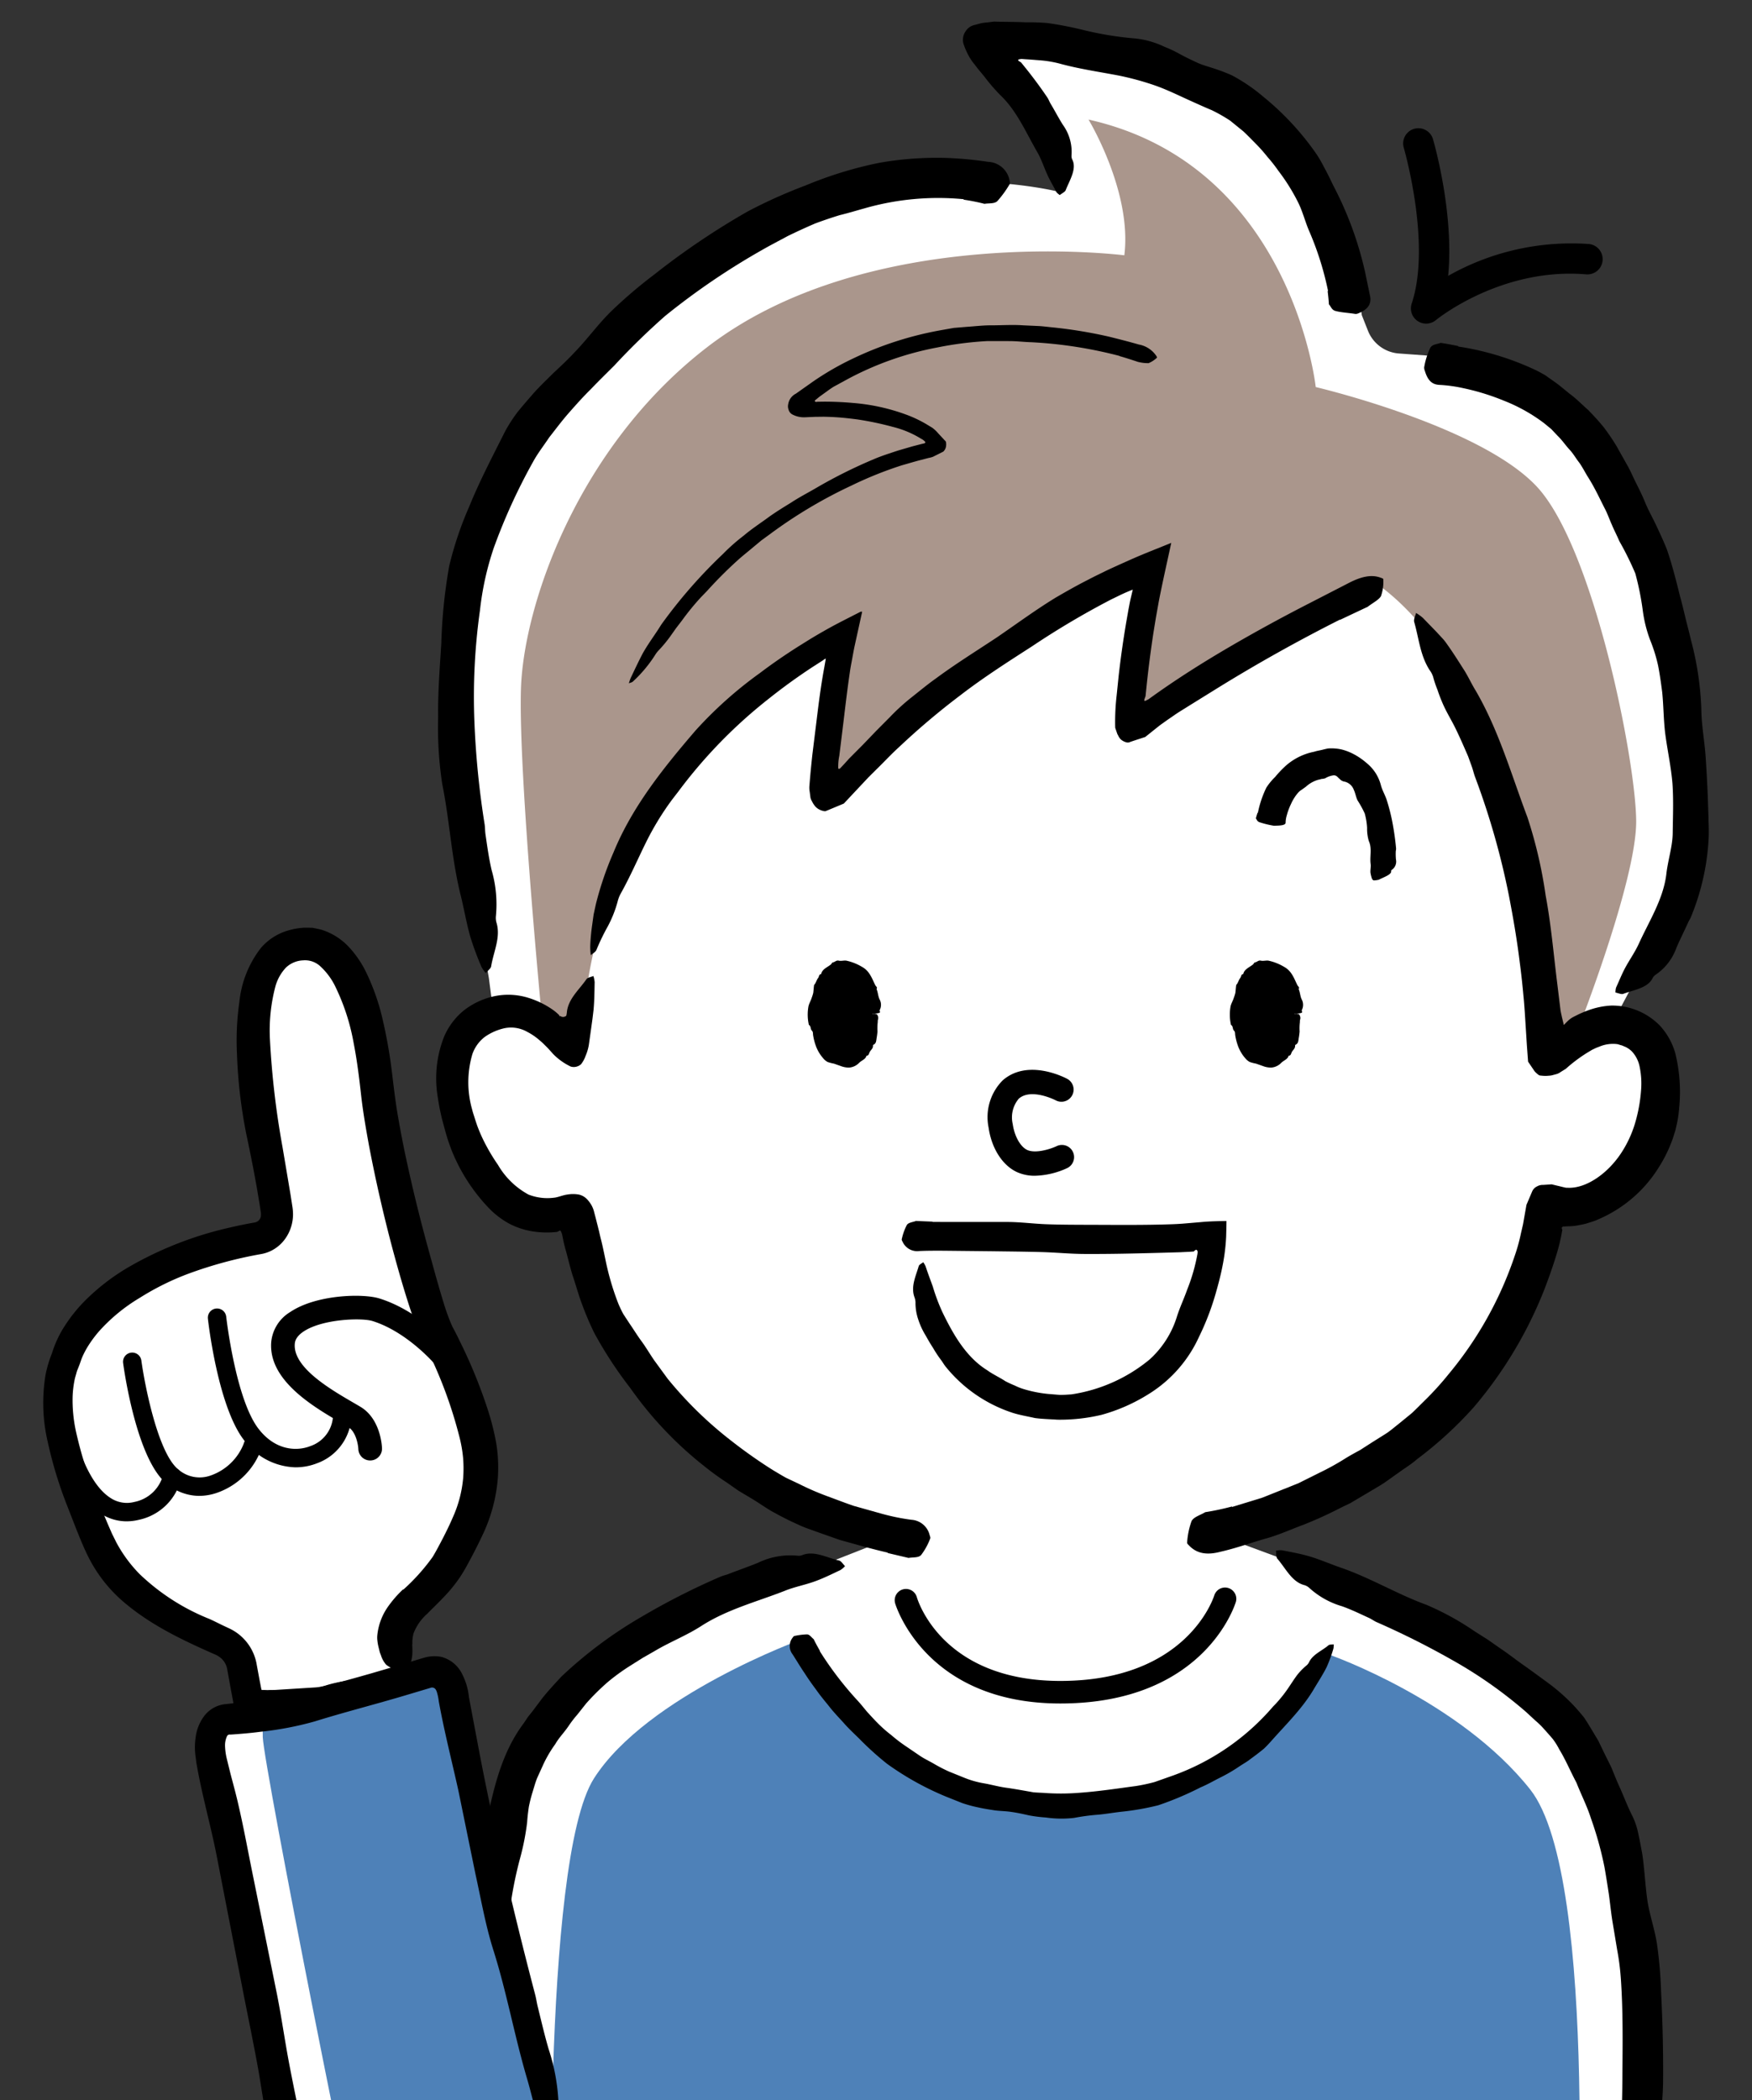
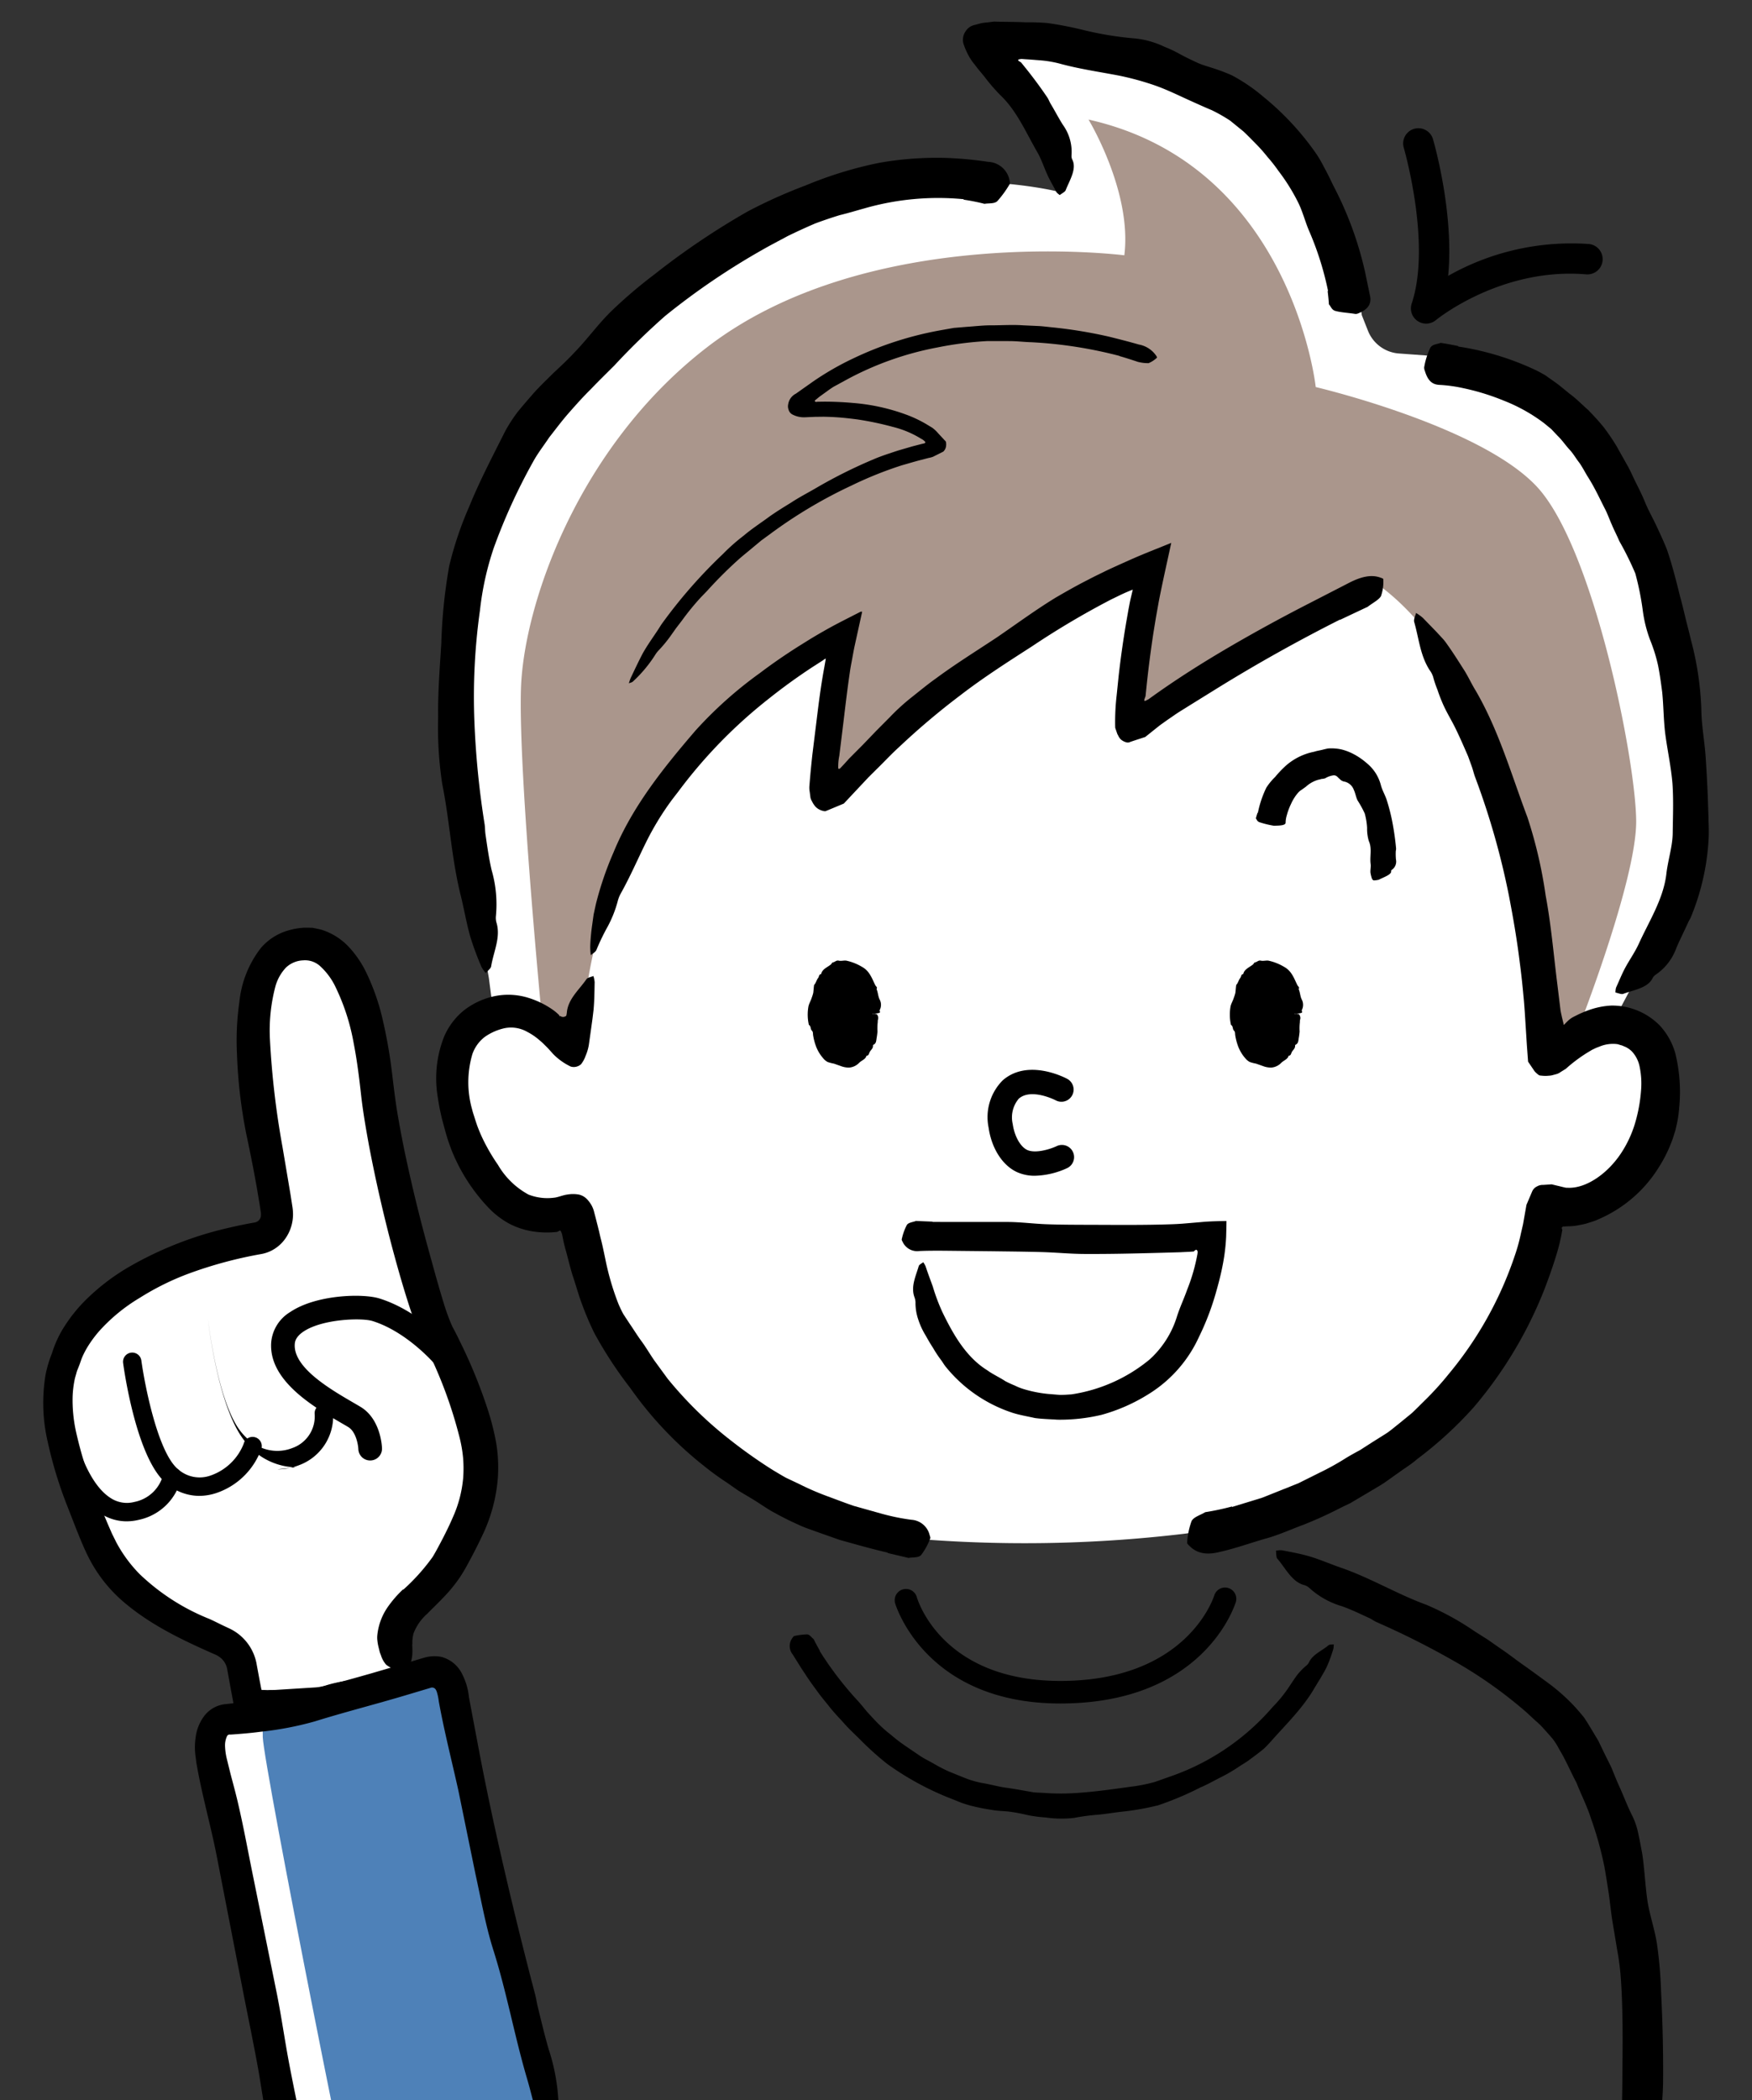
<svg xmlns="http://www.w3.org/2000/svg" width="252" height="302" viewBox="0 0 252 302">
  <rect x="0" y="0" width="252" height="302" fill="#333333" stroke="none" />
  <defs>
    <clipPath id="clip-path">
      <rect id="長方形_23872" data-name="長方形 23872" width="252" height="302" transform="translate(2722.368 3486.027)" fill="#fff" stroke="#707070" stroke-width="1" />
    </clipPath>
  </defs>
  <g id="p-sect01__ttl_chara02" transform="translate(-2722.368 -3486.027)" clip-path="url(#clip-path)">
    <g id="グループ_22334" data-name="グループ 22334" transform="translate(1616 1015.027)">
      <g id="グループ_21979" data-name="グループ 21979">
        <path id="パス_42374" data-name="パス 42374" d="M136.975,30.252C186.059,28.536,190.843,69,190.843,69l.883,2.234a5.2,5.2,0,0,0,4.458,3.275l4.915.36s16.937.181,24.493,12.416c8.331,13.49,11.268,43.973,11.328,54.12s-7.138,23.959-7.138,23.959L226.9,170.78c5.667,1.226,7.88,6.872,5.7,14.568-2.189,7.718-9.194,13.835-15.184,11.111a.491.491,0,0,0-.745.368c-3.136,17.714-16.161,42.873-51.3,47.406a193.961,193.961,0,0,1-36.936.867c-34.09-5.734-47.911-25.645-50.938-46.981-.08-.566-.66-.626-1.177-.385a9.761,9.761,0,0,1-7.268-.66c-5.772-3.152-7.646-11.727-7.646-11.727-2.182-7.7-1-13.839,4.618-15.286l-.736-5.693s-7.8-44.642-3.4-59.346c0,0,9.347-28.23,33.761-44.444s51.5-9.347,51.5-9.347a18.948,18.948,0,0,0-2.67-10.681,73.286,73.286,0,0,0-7.5-10.3" transform="translate(1111.402 2447.325)" fill="#fff" />
        <path id="パス_42375" data-name="パス 42375" d="M70.551,167.753s-3.433-35.479-3.052-47.686,8.267-34.894,26.768-49.148c23.27-17.929,60.02-13.225,60.02-13.225,1.145-9.155-5.15-19.519-5.15-19.519,29.259,6.549,32.681,38.466,32.681,38.466s23.589,5.532,31.79,14.306,14.3,39.61,14.3,48.194-8.391,29.946-8.391,29.946l-4.006,3.052s-1.908-50.546-24.8-67.142c0,0-22.318,10.491-35.479,20.6,0,0,.954-16.784,2.48-22.316a165.1,165.1,0,0,0-45.969,31.282s-.191-12.97,1.717-21.745c0,0-16.977,7.821-27.086,24.034a70.876,70.876,0,0,0-10.109,33.762Z" transform="translate(1113.799 2450.021)" fill="#aa968c" />
-         <path id="パス_42376" data-name="パス 42376" d="M158.608,187.4l24.939,9.22s26.053,8.837,36.3,22.508c11.367,15.157,10.173,48.767,9.919,82.019H63.49c-.254-33.252-1.547-66.933,8.838-82.019,10.109-14.688,37.385-22.508,37.385-22.508l23.143-9.092Z" transform="translate(1112.391 2500.444)" fill="#fff" />
-         <path id="パス_42377" data-name="パス 42377" d="M182.828,203.8s18.629,6.549,28.738,19.329,6.486,73.245,6.486,73.245H70.862s-1.589-62.882,6.039-74.835,29.948-20.029,29.948-20.029,10.426,24.034,37.131,24.034c26.068,0,38.848-21.745,38.848-21.745" transform="translate(1114.899 2505.213)" fill="#4e81b8" />
        <path id="パス_42378" data-name="パス 42378" d="M112.862,156.7l10.975.007c1.8.02,3.6.258,5.409.324,2.083.076,4.166.075,6.249.083,3.956.009,7.915.056,11.869-.086.6-.021,1.2-.056,1.8-.108l2.254-.191c1.033-.1,2.026-.132,3.026-.15l.379-.008.19,0c.055.007.157-.032.127.058l-.008.729-.039,1.481a28.131,28.131,0,0,1-.289,2.874c-.091.591-.2,1.177-.322,1.762-.245,1.169-.553,2.324-.883,3.476a37.632,37.632,0,0,1-2.41,6.277,18.845,18.845,0,0,1-7.229,8.217,25.336,25.336,0,0,1-6.778,2.993,25.759,25.759,0,0,1-6.363.7c-1.08-.076-2.166-.09-3.246-.239-1.07-.246-2.163-.417-3.214-.755a20.579,20.579,0,0,1-9.617-6.64c-.242-.3-.424-.637-.654-.942a17.037,17.037,0,0,1-1.139-1.723c-.376-.577-.722-1.163-1.046-1.758a10.625,10.625,0,0,1-1.092-2.341,7.3,7.3,0,0,1-.4-2.523,2.5,2.5,0,0,0-.154-.706c-.547-1.531.213-3.048.618-4.454.063-.219.42-.389.648-.559a3.038,3.038,0,0,1,.341.583c.318.982.692,1.953,1.041,2.925a27.312,27.312,0,0,0,1.4,3.714c1.549,3.188,3.4,6.433,6.421,8.308.826.6,1.755,1.007,2.6,1.567a14.828,14.828,0,0,0,1.379.638,8.152,8.152,0,0,0,1.421.551,18.055,18.055,0,0,0,3.3.646l1.692.14c.567.021,1.144-.04,1.714-.07a22.991,22.991,0,0,0,11.241-5.01,13.793,13.793,0,0,0,3.905-6.061c.411-1.35,1.036-2.638,1.513-4a26.5,26.5,0,0,0,1.47-5.1l.033-.278-.007-.074a.454.454,0,0,0-.036-.127.224.224,0,0,0-.134-.136c-.035-.035-.146.031-.219.086a.614.614,0,0,0-.124.114.194.194,0,0,0-.02.032c.052,0-.155.013-.245.021l-.345.023-1.379.068-2.764.08c-3.659.1-7.32.187-10.979.167-2.043-.005-4.086-.211-6.13-.269-2.438-.071-4.878-.087-7.316-.123l-6.621-.07c-1.236-.008-2.475-.012-3.71.041a2.3,2.3,0,0,1-2.406-1.323c-.058-.114-.155-.27-.127-.364a8.217,8.217,0,0,1,.732-2.058c.246-.368.852-.4,1.3-.573a.334.334,0,0,1,.136,0l2.266.091Z" transform="translate(1127.638 2490.024)" />
        <path id="パス_42379" data-name="パス 42379" d="M169.478,62.7a40.218,40.218,0,0,1,11.238,3.43c.44.219.871.456,1.294.7l1.217.86c.813.555,1.561,1.222,2.335,1.836.92.662,1.719,1.512,2.579,2.254.8.821,1.587,1.664,2.305,2.557a30.647,30.647,0,0,1,1.814,2.676l1.506,2.679c.515.883.9,1.83,1.358,2.737s.908,1.82,1.283,2.76c.472,1.135,1.094,2.212,1.612,3.329s1.048,2.238,1.5,3.386c.753,2.2,1.321,4.453,1.873,6.694.293,1.034.537,2.075.785,3.117s.545,2.075.775,3.117a44.207,44.207,0,0,1,1.512,10.056c.021,2.246.451,4.47.611,6.711q.2,2.942.318,5.881l.1,2.929c.012,1,.082,1.836.021,3.056a34.23,34.23,0,0,1-2.5,11.165c-.124.34-.342.642-.484.975-.538,1.2-1.135,2.364-1.646,3.556a7.834,7.834,0,0,1-3.022,3.9,1.378,1.378,0,0,0-.447.546c-.747,1.382-2.7,1.622-4.2,2.192-.233.09-.732-.116-1.1-.2a2.4,2.4,0,0,1,.087-.712c.435-.949.823-1.928,1.313-2.842.631-1.171,1.414-2.265,1.965-3.479,1.49-3.263,3.507-6.386,3.947-9.959.226-2.044.9-4,.919-5.947.029-2.345.131-4.743-.035-7.092-.2-2.466-.748-4.9-1.057-7.33-.229-1.945-.221-3.913-.423-5.864-.165-1.27-.34-2.537-.586-3.792a22.6,22.6,0,0,0-1.145-3.673,18.927,18.927,0,0,1-1.064-4.288,40.309,40.309,0,0,0-1.068-5.287,43.837,43.837,0,0,0-2.3-4.647c-.332-.8-.743-1.555-1.07-2.349-.357-.78-.63-1.607-1.033-2.359-.769-1.51-1.481-3.062-2.391-4.481-.436-.7-.843-1.515-1.292-2.126-.472-.6-.839-1.275-1.369-1.837-.585-.63-1.064-1.366-1.707-1.98l-.919-.974-1.046-.86a24.164,24.164,0,0,0-5.758-3.223,33.644,33.644,0,0,0-5.86-1.809,21,21,0,0,0-3.42-.471c-.942-.043-1.648-.478-2.1-2a1.34,1.34,0,0,1-.107-.508,10.69,10.69,0,0,1,.888-2.838c.3-.494.963-.5,1.462-.689a.293.293,0,0,1,.147.013c.811.115,1.6.28,2.4.432Z" transform="translate(1146.616 2458.132)" />
        <path id="パス_42380" data-name="パス 42380" d="M165.647,67.222a2.189,2.189,0,0,1-2.078-2.882c2.864-8.593-1.114-22.335-1.156-22.473a2.19,2.19,0,0,1,4.2-1.236c.15.511,3.08,10.642,2.2,19.721a36.019,36.019,0,0,1,20.239-4.58,2.19,2.19,0,0,1-.372,4.364c-12.285-1.038-21.542,6.5-21.634,6.583a2.183,2.183,0,0,1-1.4.5" transform="translate(1145.851 2450.319)" />
        <path id="パス_42381" data-name="パス 42381" d="M134.188,48.242a38.369,38.369,0,0,0-14.318,1.327c-1.151.317-2.32.677-3.509.961-1.176.36-2.355.76-3.52,1.191q-1.985.853-3.943,1.806c-1.279.694-2.577,1.354-3.84,2.086a102.3,102.3,0,0,0-13.823,9.423,100.955,100.955,0,0,0-7.3,7.119c-1.132,1.128-2.272,2.244-3.374,3.394-1.139,1.121-2.193,2.308-3.24,3.5-.97,1.108-1.84,2.284-2.745,3.433-.8,1.2-1.715,2.365-2.381,3.614a83.449,83.449,0,0,0-5.623,12.346,42.359,42.359,0,0,0-1.967,8.929,89.282,89.282,0,0,0-.792,16.173,124.624,124.624,0,0,0,1.454,14.54c.08.474.062.963.126,1.441.253,1.738.49,3.485.891,5.2a17.655,17.655,0,0,1,.607,6.684,2.545,2.545,0,0,0,.118.963c.582,2.079-.456,4.1-.795,6.192-.051.325-.511.625-.772.958a4.646,4.646,0,0,1-.606-.858,41,41,0,0,1-1.631-4.4c-.546-1.928-.874-3.909-1.355-5.848-1.331-5.285-1.591-10.729-2.672-16.091a53.738,53.738,0,0,1-.586-9.618c-.054-3.524.235-7.048.451-10.572a76.445,76.445,0,0,1,1.133-11.119,50.343,50.343,0,0,1,2.881-8.563c1.489-3.67,3.329-7.165,5.142-10.786a22.149,22.149,0,0,1,1.88-2.9c.725-.891,1.492-1.755,2.236-2.625.935-1.037,1.947-2,2.931-2.976,1.015-.946,2.028-1.884,2.963-2.9,1.848-1.9,3.414-4.1,5.329-5.963a68.317,68.317,0,0,1,6.174-5.259,107.529,107.529,0,0,1,13.4-9.04,72.521,72.521,0,0,1,8.32-3.737,56.72,56.72,0,0,1,10.57-3.251,47.27,47.27,0,0,1,10.013-.7,53.054,53.054,0,0,1,5.67.55,3.265,3.265,0,0,1,3.091,2.661c.036.173.1.423.027.534a15.247,15.247,0,0,1-1.79,2.468c-.439.389-1.207.269-1.8.372a.409.409,0,0,1-.173-.029,28.47,28.47,0,0,0-2.858-.562Z" transform="translate(1110.798 2451.407)" />
        <path id="パス_42382" data-name="パス 42382" d="M145.58,219.776l4.321-1.326,4.182-1.668,1.045-.419,1-.5,2.007-1a37.614,37.614,0,0,0,3.909-2.175c.632-.376,1.275-.735,1.927-1.082l1.857-1.191,1.88-1.181c.621-.4,1.177-.89,1.761-1.347l1.988-1.623c.622-.586,1.22-1.2,1.832-1.8a43.375,43.375,0,0,0,3.453-3.81,52.9,52.9,0,0,0,9.518-17.072,25.434,25.434,0,0,0,.855-3.1l.181-.784.09-.392.044-.2.054-.3.433-2.467.819-1.927a1.429,1.429,0,0,1,.689-.725,1.651,1.651,0,0,1,.9-.223l.954-.064.239-.017c.091.009.2.045.305.066l.625.15c.384.086.91.231,1.181.273l.523.008c2.6-.039,5.524-2.173,7.373-4.968a16.263,16.263,0,0,0,1.993-4.245,22.325,22.325,0,0,0,.884-4.775,11.86,11.86,0,0,0-.207-3.441,4.47,4.47,0,0,0-1.14-2.214,3.586,3.586,0,0,0-.9-.623c-.2-.064-.368-.171-.59-.231-.2-.043-.487-.159-.619-.169a5.009,5.009,0,0,0-2.513.355c-.234.092-.463.167-.712.293l-.367.175-.763.46a21.92,21.92,0,0,0-3.017,2.276l-.718.442a1.848,1.848,0,0,1-.668.326l-.6.162a2.915,2.915,0,0,1-.49.06,4.612,4.612,0,0,1-.809.009l-.308-.029-.147-.017a.481.481,0,0,1-.2-.108,3.413,3.413,0,0,1-.541-.491l-.573-.847-.288-.424-.072-.106a1.841,1.841,0,0,1-.02-.209l-.033-.432-.128-1.739-.294-4.656c-.059-.816-.115-1.634-.2-2.451q-.217-2.45-.541-4.891c-.4-3.256-.959-6.488-1.585-9.7a109.3,109.3,0,0,0-4.788-16.76c-.21-.527-.325-1.092-.519-1.627l-.53-1.466-.619-1.42c-.416-.945-.842-1.886-1.3-2.811-.6-1.18-1.283-2.285-1.786-3.487-.261-.6-.488-1.208-.694-1.833a14.766,14.766,0,0,1-.625-1.862,3.447,3.447,0,0,0-.524-1c-1.353-2.134-1.505-4.466-2.2-6.893-.112-.368.167-.863.261-1.3a6.424,6.424,0,0,1,.991.712L175,93.962l.971,1.052c.312.36.57.757.847,1.143.694,1,1.347,2.032,2,3.06.674,1.015,1.16,2.134,1.8,3.167,3.334,5.726,5.126,12.071,7.439,18.2a65.322,65.322,0,0,1,2.62,11.238c.777,4.139,1.133,8.334,1.65,12.5l.4,3.275.1.82.071.349.131.6.223.915c.024.058.005.138.064.17l.222-.233c.143-.15.276-.282.405-.4.092-.084.185-.158.274-.227a3.406,3.406,0,0,1,.555-.336l.5-.25c.2-.1.392-.193.606-.28a13.776,13.776,0,0,1,1.3-.5,11.152,11.152,0,0,1,2.933-.551,9.6,9.6,0,0,1,6.991,2.874,9.848,9.848,0,0,1,2.213,3.936,23.2,23.2,0,0,1,.569,7.918,16.5,16.5,0,0,1-.3,2.15l-.241,1.056-.345,1.1A19.98,19.98,0,0,1,207,170.864a19.045,19.045,0,0,1-8.575,7.475,8.723,8.723,0,0,1-1.365.51,8.333,8.333,0,0,1-1.454.373,7.5,7.5,0,0,1-1.494.186l-.74.033-.174.008-.021.009-.037.02c-.1.062-.139.1-.15.17a.481.481,0,0,0,.083.246l-.007.091a27.391,27.391,0,0,1-.887,3.685c-.488,1.6-1.056,3.175-1.647,4.736a60.1,60.1,0,0,1-10.187,17.022,55.566,55.566,0,0,1-8.161,7.478c-.819.732-1.774,1.29-2.652,1.941-.906.615-1.766,1.3-2.7,1.862l-2.819,1.671-1.409.834-1.469.714a57.075,57.075,0,0,1-5.372,2.439c-1.84.685-3.632,1.509-5.527,2.006-2.1.614-4.177,1.359-6.306,1.841-1.727.456-3.286.4-4.506-.862-.128-.131-.334-.309-.313-.447a11.121,11.121,0,0,1,.638-3.091c.3-.6,1.266-.86,1.928-1.263a.685.685,0,0,1,.219-.052,36.583,36.583,0,0,0,3.662-.788Z" transform="translate(1138.007 2467.936)" />
        <path id="パス_42383" data-name="パス 42383" d="M123.321,213.151c-2.307-.526-4.594-1.188-6.882-1.82l-3.376-1.191-1.682-.609c-.555-.218-1.094-.486-1.64-.73-1.073-.492-2.114-1.053-3.145-1.619-1.017-.6-1.985-1.3-3-1.893l-1.747-1.044-1.674-1.171a40.127,40.127,0,0,1-3.3-2.4,53.382,53.382,0,0,1-10.6-11.214,58.154,58.154,0,0,1-5.156-7.882,43.359,43.359,0,0,1-1.75-4.1c-.53-1.386-.9-2.823-1.386-4.222-.361-1.18-.636-2.384-.969-3.574-.171-.594-.316-1.193-.428-1.8l-.095-.452a1.4,1.4,0,0,0-.04-.147l-.07-.185-.059-.128c-.031-.071-.075-.171-.2-.122-.1.044-.182.112-.262.139a.421.421,0,0,1-.167.05c-.333.04-.658.056-.986.07a12.826,12.826,0,0,1-1.959-.086,10.983,10.983,0,0,1-3.913-1.2,12.239,12.239,0,0,1-3.084-2.424,25.962,25.962,0,0,1-5.108-7.978c-.241-.629-.474-1.26-.676-1.911-.1-.325-.2-.652-.293-1l-.231-.855a30.877,30.877,0,0,1-.836-3.955,16.281,16.281,0,0,1,.927-8.8,9.892,9.892,0,0,1,2.807-3.709,10.783,10.783,0,0,1,4.154-2,9.7,9.7,0,0,1,4.739.064,12.626,12.626,0,0,1,3.927,1.842,7.479,7.479,0,0,1,.625.5l.28.264a.162.162,0,0,1,.005.027l.023.062c.021.047.064.131.078.078.021-.08-.008-.088.1-.009a.7.7,0,0,0,.72-.007c.062-.051.083-.007.118-.166a3.659,3.659,0,0,0,.064-.429c.2-1.909,1.765-3.207,2.816-4.732.162-.235.654-.305.994-.452a4,4,0,0,1,.182.876c-.029,1.345-.035,2.693-.162,4.028l-.155,1.284-.264,1.9-.264,1.874a7.06,7.06,0,0,1-.462,1.531,4.245,4.245,0,0,1-.641,1.184,1.561,1.561,0,0,1-1.493.345,8.927,8.927,0,0,1-2.537-1.813c-.372-.419-.737-.84-1.118-1.2-.19-.186-.373-.383-.571-.55l-.478-.407a8.914,8.914,0,0,0-1.548-1.021,4.723,4.723,0,0,0-3.266-.526,7.911,7.911,0,0,0-2.827,1.24,5.3,5.3,0,0,0-1.809,2.513,14.3,14.3,0,0,0-.008,8.006c.082.361.213.716.321,1.072l.2.626.165.487a21.907,21.907,0,0,0,.85,2.02,27.828,27.828,0,0,0,2.167,3.7,11.338,11.338,0,0,0,4.382,4.26,7.434,7.434,0,0,0,3.65.455c.553-.039,1.326-.391,1.964-.46a4.7,4.7,0,0,1,1.644.007,2.4,2.4,0,0,1,1.373.91,3.834,3.834,0,0,1,.816,1.616l.2.76c.174.688.342,1.353.51,2.019.1.446.2.894.318,1.334.219.888.4,1.791.59,2.687a38.032,38.032,0,0,0,1.886,6.426c.215.492.442.981.7,1.449q.442.67.888,1.351c.613.884,1.161,1.8,1.8,2.646.626.874,1.164,1.8,1.777,2.682l1.9,2.6a55.766,55.766,0,0,0,9.165,8.935,71.361,71.361,0,0,0,5.943,4.188c.627.371,1.25.753,1.888,1.108l1.985.941a38.235,38.235,0,0,0,4.043,1.746c1.252.46,2.5.947,3.761,1.374l3.871,1.086a30.641,30.641,0,0,0,4.416.908,2.884,2.884,0,0,1,2.613,2.2c.048.154.136.373.086.483a9.282,9.282,0,0,1-1.321,2.4c-.388.4-1.163.292-1.769.4a.449.449,0,0,1-.175-.031l-2.858-.672Z" transform="translate(1110.734 2481.128)" />
-         <path id="パス_42384" data-name="パス 42384" d="M60.957,293.252c-.043-4.3-.147-8.6-.091-12.916.029-2.126.391-4.251.507-6.375.165-2.458.2-4.913.32-7.373.207-4.673.528-9.343.828-14.027.063-1.422.095-2.852.106-4.287s0-2.871.139-4.307c.189-2.707.728-5.392,1.127-8.093.47-2.5.882-5.016,1.477-7.539.914-3.987,2.137-8.105,4.791-11.637l.6-.892.669-.842,1.292-1.722c.876-1.128,1.848-2.146,2.8-3.195A61.976,61.976,0,0,1,87.105,201.4a101.774,101.774,0,0,1,11.313-5.752c.379-.169.8-.243,1.184-.4,1.411-.546,2.842-1.038,4.241-1.609a10.648,10.648,0,0,1,5.691-1.02,1.463,1.463,0,0,0,.771-.122c1.674-.613,3.457.415,5.223.819.273.064.558.524.838.8a3.18,3.18,0,0,1-.654.559c-1.148.545-2.29,1.114-3.479,1.557-1.537.586-3.1.843-4.574,1.452-4.01,1.563-8.259,2.664-11.933,5.018-2.125,1.379-4.507,2.3-6.682,3.591l-1.8,1.03-1.743,1.1a29.666,29.666,0,0,0-3.322,2.416,35.06,35.06,0,0,0-3.02,2.994l-1.3,1.639a16.54,16.54,0,0,0-1.252,1.63c-.6.9-1.382,1.667-1.917,2.61a17.817,17.817,0,0,0-1.67,2.811l-.9,1.979c-.285.668-.472,1.39-.69,2.089a20.3,20.3,0,0,0-.541,2.137c-.111.74-.2,1.484-.248,2.232a35.491,35.491,0,0,1-.993,5.089,56.914,56.914,0,0,0-1.322,6.3c-.182,2.074.068,4.173.054,6.263-.056,2.106-.225,4.22-.348,6.339-.257,4.209-.357,8.448-.547,12.69-.086,2.373-.432,4.742-.551,7.123-.131,2.842-.181,5.689-.214,8.539-.043,2.578-.046,5.162-.032,7.742.011,1.445.024,2.9.128,4.34a2.624,2.624,0,0,1-1.782,2.847c-.154.071-.371.189-.5.158a12.613,12.613,0,0,1-2.89-.8c-.52-.281-.577-.991-.834-1.51a.379.379,0,0,1-.007-.161l.08-2.665Z" transform="translate(1111.547 2502.105)" />
        <path id="パス_42385" data-name="パス 42385" d="M197.645,294.346c.041-4.34.02-8.675.131-13,.046-2.129.408-4.252.533-6.385.118-2.454.169-4.915.182-7.367.039-4.66.1-9.324-.215-13.953a36.14,36.14,0,0,0-.53-4.192q-.345-2.083-.69-4.156c-.21-1.3-.334-2.616-.516-3.916-.2-1.3-.4-2.592-.63-3.881a49.956,49.956,0,0,0-1.925-6.937c-.574-1.816-1.428-3.457-2.1-5.18-.858-1.595-1.551-3.289-2.474-4.79a9.756,9.756,0,0,0-.939-1.5c-.385-.456-.783-.9-1.184-1.347a11.041,11.041,0,0,0-1.29-1.271l-1.341-1.24a63.881,63.881,0,0,0-10.753-7.551,118.548,118.548,0,0,0-10.737-5.377c-.364-.155-.685-.4-1.042-.577-1.318-.6-2.617-1.243-3.98-1.721a11.935,11.935,0,0,1-4.762-2.7,1.809,1.809,0,0,0-.729-.359c-1.739-.507-2.6-2.4-3.794-3.778-.185-.214-.142-.755-.2-1.143a3.233,3.233,0,0,1,.862-.062c1.254.243,2.517.463,3.739.812,1.555.431,3.145,1.136,4.683,1.67,4.26,1.457,8.1,3.8,12.341,5.35a39.617,39.617,0,0,1,6.969,3.829l1.845,1.168,1.8,1.258c1.215.805,2.357,1.733,3.568,2.561q1.872,1.343,3.76,2.743a27.624,27.624,0,0,1,3.515,3.206c.431.478.846.969,1.251,1.469.361.538.694,1.1,1.032,1.651l1,1.666.831,1.721c.361.747.749,1.486,1.1,2.236.3.763.61,1.52.935,2.273.705,1.5,1.243,3.017,1.989,4.5a10.323,10.323,0,0,1,.911,2.691c.209.924.369,1.862.549,2.788.345,2.273.428,4.577.757,6.814.332,2.154,1.108,4.261,1.4,6.425a60.546,60.546,0,0,1,.557,6.6q.343,6.564.292,13.086c-.041,2.428-.341,4.851-.454,7.273-.14,2.886-.194,5.776-.282,8.656l-.17,7.82c-.019,1.46-.028,2.919.048,4.375a2.651,2.651,0,0,1-1.832,2.839,1.048,1.048,0,0,1-.506.153,12.586,12.586,0,0,1-2.875-.858c-.515-.292-.559-1.011-.805-1.54a.373.373,0,0,1,0-.163l.128-2.693Z" transform="translate(1141.233 2501.982)" />
        <path id="パス_42386" data-name="パス 42386" d="M131.491,212.647c-19.492,0-23.716-14.265-23.756-14.409a1.621,1.621,0,0,1,3.12-.882c.143.494,3.686,12.048,20.636,12.048,18.109,0,22-11.83,22.16-12.333a1.621,1.621,0,0,1,3.1.943c-.181.6-4.653,14.633-25.262,14.633" transform="translate(1127.385 2503.328)" />
        <path id="パス_42387" data-name="パス 42387" d="M100.706,203.4a48.6,48.6,0,0,0,5.413,7.087c.5.533.95,1.122,1.43,1.683.5.542.993,1.092,1.516,1.616a19.358,19.358,0,0,0,1.921,1.688,21.736,21.736,0,0,0,2.031,1.559l2.015,1.371c.666.467,1.409.8,2.113,1.212a22.137,22.137,0,0,0,2.169,1.118l2.264.916a13.5,13.5,0,0,0,2.859.789c.975.181,1.925.439,2.9.59.923.124,1.84.281,2.756.443l1.375.242c.464.04.931.056,1.4.079a33.089,33.089,0,0,0,5.188-.012c2.755-.2,5.448-.61,8.155-.975a24.656,24.656,0,0,0,2.654-.57c.851-.3,1.706-.6,2.553-.9a34.142,34.142,0,0,0,14.487-9.949c.19-.2.388-.391.57-.6a19.345,19.345,0,0,0,1.836-2.388c.36-.535.705-1.072,1.088-1.581a9.307,9.307,0,0,1,1.374-1.393,1.392,1.392,0,0,0,.329-.455c.554-1.113,1.822-1.588,2.792-2.408.151-.124.49-.084.743-.124a2.815,2.815,0,0,1-.047.614,20.861,20.861,0,0,1-.963,2.642c-.538,1.077-1.2,2.084-1.814,3.116-1.662,2.838-4.031,5.117-6.2,7.571-.32.361-.656.709-1,1.045-.372.308-.755.6-1.141.9l-1.168.866c-.4.274-.82.516-1.224.783a22.614,22.614,0,0,1-2.735,1.6c-.945.472-1.854,1.011-2.83,1.413a45.225,45.225,0,0,1-6.117,2.589,37.286,37.286,0,0,1-5.227.922c-1.147.124-2.288.332-3.432.434a30.784,30.784,0,0,0-3.441.458,15.742,15.742,0,0,1-4.058-.055,20.329,20.329,0,0,1-2.466-.313c-.813-.186-1.623-.363-2.442-.479-.787-.126-1.6-.131-2.394-.227-.792-.122-1.592-.242-2.38-.42a19.319,19.319,0,0,1-2.371-.642l-2.286-.912a41.784,41.784,0,0,1-8.516-4.734,43.448,43.448,0,0,1-4.02-3.635c-.767-.751-1.553-1.478-2.254-2.289-.721-.792-1.465-1.56-2.115-2.41-.609-.752-1.231-1.49-1.783-2.285-.577-.773-1.14-1.559-1.659-2.375-.613-.892-1.161-1.829-1.754-2.747a1.94,1.94,0,0,1,.012-2.4c.066-.087.154-.219.235-.231A9.6,9.6,0,0,1,98.9,201c.369.031.61.439.924.677a.25.25,0,0,1,.055.1c.262.543.566,1.074.863,1.609Z" transform="translate(1123.568 2505.036)" />
        <path id="パス_42388" data-name="パス 42388" d="M182.759,94.718c-6.017,3.032-11.9,6.322-17.591,9.84l-4.192,2.6c-.689.443-1.407.856-2.071,1.327l-1.01.694-.739.528c-.313.217-.606.464-.906.7l-1.476,1.18-1.422.462-.708.237a.81.81,0,0,1-.672.043,1.857,1.857,0,0,1-.737-.419,1.782,1.782,0,0,1-.338-.5l-.138-.256-.122-.353-.122-.355-.06-.177-.008-.258a33.462,33.462,0,0,1,.217-4.433l.28-2.725c.286-2.574.653-5.14,1.084-7.7l.337-1.916.181-.957.092-.439.329-1.389c.039-.083-.032-.036-.075-.023l-.138.054-.278.112-.567.242-.582.265-1.458.709a118.7,118.7,0,0,0-11.382,6.74c-3.495,2.249-7.007,4.494-10.3,7.032a104.541,104.541,0,0,0-8.818,7.451c-1.117,1.007-2.134,2.117-3.21,3.163l-.8.793-.4.4-.677.72-2.864,3.052-2.289.953c-.2.072-.377.191-.533.134a2.3,2.3,0,0,1-.693-.226,1.972,1.972,0,0,1-.779-.7,2.361,2.361,0,0,1-.266-.454,1.9,1.9,0,0,1-.238-.558l-.11-.852a3.093,3.093,0,0,1-.031-.945c.107-1.45.257-2.922.413-4.371.262-2.125.523-4.241.785-6.367.261-2.079.551-4.161.937-6.227l.17-.975.039-.264c-.067,0-.223.127-.306.178l-.13.094-1.557,1c-2.127,1.4-4.2,2.9-6.187,4.485A70.54,70.54,0,0,0,87.6,119.452c-.371.484-.751.962-1.112,1.457a40.775,40.775,0,0,0-3.453,5.694c-1.264,2.55-2.351,5.088-3.725,7.534a4.828,4.828,0,0,0-.433,1.141,16.82,16.82,0,0,1-1.411,3.549,31.26,31.26,0,0,0-1.62,3.354c-.146.364-.543.523-.824.785a10.172,10.172,0,0,1-.079-1.292,29.643,29.643,0,0,1,.277-3.037l.21-1.516.326-1.5a47.034,47.034,0,0,1,2.531-7.423c2.708-6.615,7.209-12.19,11.794-17.532a58.46,58.46,0,0,1,9.278-8.283c1.808-1.371,3.682-2.653,5.6-3.867l1.445-.9c.6-.368,1.411-.852,2.107-1.242,1.454-.842,2.854-1.54,4.287-2.274l.706-.359c.115-.058.245-.13.353-.174l.2,0-1.062,4.83c-.183.838-.305,1.6-.464,2.427-.183.942-.23,1.35-.31,1.89-.305,2.106-.558,4.218-.809,6.332-.214,1.751-.428,3.5-.644,5.253a7.718,7.718,0,0,0-.155,1.813c.194.171.347-.106.472-.221l.412-.44.681-.756,1.944-1.953q.965-1.005,1.936-2.016l1.972-1.983a30.536,30.536,0,0,1,3.2-2.911c1.139-.9,2.26-1.834,3.441-2.668,2.848-2.107,5.855-3.97,8.787-5.915,2.8-1.916,5.538-3.937,8.453-5.716,1.493-.867,3-1.726,4.545-2.507.767-.405,1.545-.787,2.329-1.164.452-.241,2.349-1.1,3.816-1.751,2.012-.9,3.941-1.628,5.914-2.44-.594,2.769-1.244,5.606-1.781,8.361l-.436,2.439-.333,2.048q-.63,4.106-1.052,8.254l-.1.97-.035.08c-.027.066-.059.154-.094.27-.049.095-.08.33.028.31a.988.988,0,0,0,.242-.091l.171-.091.091-.048.052-.029.242-.174c3.743-2.7,7.613-5.138,11.549-7.433q5.348-3.109,10.829-5.927l6.14-3.159c1.668-.868,3.219-1.3,4.614-.768.147.054.379.119.372.223a6.285,6.285,0,0,1-.325,2.4c-.248.52-1.238,1.028-1.9,1.544a1.225,1.225,0,0,1-.226.111l-3.777,1.782Z" transform="translate(1116.321 2465.398)" />
        <path id="パス_42389" data-name="パス 42389" d="M167.532,66.385a43.62,43.62,0,0,0-2.713-8.612c-.59-1.363-.947-2.864-1.638-4.221a28.346,28.346,0,0,0-2.794-4.451,22.025,22.025,0,0,0-1.551-1.975,23.261,23.261,0,0,0-1.668-1.889c-.593-.6-1.18-1.208-1.79-1.783l-1.927-1.567a23.249,23.249,0,0,0-2.646-1.506c-.953-.395-1.873-.815-2.8-1.231-1.757-.783-3.488-1.662-5.33-2.311a40.721,40.721,0,0,0-5.253-1.437c-2.85-.546-5.7-.949-8.526-1.726a16.036,16.036,0,0,0-2.864-.47l-1.453-.114-.728-.047-.363-.028-.051,0c-.1.009-.187.021-.26.035-.1.035-.186.011-.211.107-.015.123.161.191.221.242l.122.07.024.011.015.009.007,0,.092.11.773.959c1.021,1.287,2,2.609,2.925,3.983.185.268.292.586.456.868.615,1.018,1.159,2.082,1.8,3.092a6.63,6.63,0,0,1,1.227,4.416,1.182,1.182,0,0,0,.151.64c.609,1.334-.447,2.946-.991,4.343-.083.217-.559.463-.854.69-.169-.154-.4-.284-.49-.46-.419-.835-.915-1.63-1.288-2.468-.491-1.073-.851-2.216-1.444-3.25-1.622-2.775-2.889-5.865-5.291-8.171a24.9,24.9,0,0,1-2.272-2.628c-.486-.6-1.013-1.2-1.432-1.781a7.635,7.635,0,0,1-1.07-1.648,9.872,9.872,0,0,1-.585-1.453,2.15,2.15,0,0,1,.359-1.729,2.193,2.193,0,0,1,.676-.652,2.563,2.563,0,0,1,.739-.257l.757-.21a7.282,7.282,0,0,1,.953-.126l.924-.122c1.454.054,2.962.032,4.592.106a30.9,30.9,0,0,1,3.1.108,51.021,51.021,0,0,1,5.448,1.07,48.165,48.165,0,0,0,7.238,1.153,12.9,12.9,0,0,1,4.143,1.185,19.579,19.579,0,0,1,2.4,1.149c.785.416,1.576.8,2.383,1.169.78.351,1.622.562,2.451.842a25.788,25.788,0,0,1,2.462.947,24.915,24.915,0,0,1,4.475,3.034,39.981,39.981,0,0,1,7.272,7.685,16.8,16.8,0,0,1,1.532,2.523c.482.856.9,1.746,1.324,2.625a50.445,50.445,0,0,1,4.558,12.385c.239,1.155.479,2.3.722,3.469.207.95-.107,1.861-1.58,2.463a1.149,1.149,0,0,1-.5.139c-.989-.167-2.109-.211-2.909-.44-.536-.153-.618-.611-.916-.935-.028-.029-.016-.071-.017-.107-.033-.6-.108-1.209-.174-1.821Z" transform="translate(1129.858 2446.463)" />
        <path id="パス_42390" data-name="パス 42390" d="M149.664,64.7a62.835,62.835,0,0,0-12.641-1.967c-1.052-.027-2.1-.159-3.153-.163l-3.161-.007a49.608,49.608,0,0,0-7.242.922,44.778,44.778,0,0,0-13.043,4.626l-1.856,1.01c-.6.369-1.156.808-1.733,1.212l-.36.262-.123.1-.221.185-.2.162a.14.14,0,0,0-.063.21c.142.126.344.015.5.037l.827-.011c1.383,0,2.773.067,4.162.189A28.765,28.765,0,0,1,119,73.149a17.8,17.8,0,0,1,2.867,1.357l.859.519a4.794,4.794,0,0,1,.871.819l.776.832c.1.136.317.282.33.413a1.633,1.633,0,0,1,.024.5,1.313,1.313,0,0,1-.409.876l-.977.49-.49.245a3.563,3.563,0,0,1-.657.177l-1.007.264c-.941.234-1.877.527-2.82.789a54.849,54.849,0,0,0-7.245,2.91,67.782,67.782,0,0,0-11.736,6.995l-1.235.9-1.175.977c-.775.66-1.583,1.28-2.331,1.969a60.848,60.848,0,0,0-4.3,4.315l-.836.862a36.314,36.314,0,0,0-2.772,3.386l-.851,1.108-.8,1.132a19.283,19.283,0,0,1-1.761,2.119,4.26,4.26,0,0,0-.478.645,19.119,19.119,0,0,1-3.125,3.737c-.167.187-.417.2-.629.3a6.675,6.675,0,0,1,.269-.772c.553-1.161,1.1-2.332,1.7-3.48.8-1.452,1.825-2.771,2.689-4.185a71.561,71.561,0,0,1,8.874-10.161A27.331,27.331,0,0,1,95.6,90.557c1.015-.862,2.119-1.608,3.2-2.376,1.163-.872,2.4-1.628,3.638-2.39,1.213-.8,2.509-1.457,3.757-2.194a71.3,71.3,0,0,1,8.156-4.055c1.118-.479,2.286-.84,3.442-1.227l1.759-.512c.292-.088.589-.166.886-.241l.674-.174.375-.09c.119-.012.281-.07.248-.222a1.9,1.9,0,0,0-.6-.463,14.155,14.155,0,0,0-4.047-1.7,44.7,44.7,0,0,0-5.115-1.078c-1.068-.136-2.143-.265-3.23-.326-.542-.037-1.088-.051-1.634-.062l-1.239.015-1.511.066a3.593,3.593,0,0,1-1.785-.427,1.145,1.145,0,0,1-.51-.669,1.4,1.4,0,0,1-.051-.785,2.056,2.056,0,0,1,1.105-1.517l2.343-1.656a40.826,40.826,0,0,1,5.825-3.374A49.325,49.325,0,0,1,123.992,61l1.836-.326,1.858-.154c1.238-.08,2.468-.238,3.71-.217,1.477-.009,2.954-.107,4.427,0l2.212.1c.736.043,1.466.145,2.2.214a66.54,66.54,0,0,1,7.884,1.307c1.449.359,2.9.728,4.336,1.141a3.843,3.843,0,0,1,2.517,1.652c.044.086.119.211.07.248a3.917,3.917,0,0,1-1.193.777,5.784,5.784,0,0,1-1.52-.181.819.819,0,0,1-.15-.049c-.832-.277-1.671-.546-2.519-.789Z" transform="translate(1117.726 2457.483)" />
        <path id="パス_42391" data-name="パス 42391" d="M107.3,135.9c-.021,3.183-1.834,6.342-4.039,6.323s-3.95-3.21-3.944-6.39c.027-3.184,1.834-6.335,4.045-6.316s3.964,3.2,3.939,6.383" transform="translate(1124.56 2480.884)" />
        <path id="パス_42392" data-name="パス 42392" d="M107.835,136.216l-.888-.153c-.405-.071-.5-.153-.413-.254.058-.071.148-.146.169-.218a1.105,1.105,0,0,0-.017-.7c-.015-.04-.07-.074-.1-.11s-.123-.074-.1-.124a1.7,1.7,0,0,0-.087-1.18,4.136,4.136,0,0,0-.376-.74c-.054-.128.06-.349-.049-.454-.431-.357-.6-.863-.978-1.189a3.751,3.751,0,0,0-.333-.281.357.357,0,0,0-.383-.107c-.126.055-.175-.091-.272-.166a.55.55,0,0,0-.669-.012.651.651,0,0,1-.554.13c-.1,0-.115.143-.2.169a.988.988,0,0,0-.6.468c-.135.29-.388.491-.472.813-.055.225-.185.4-.237.622a6.507,6.507,0,0,0-.1.816.616.616,0,0,1-.153.254.394.394,0,0,0-.1.393c.056.165-.108.276-.178.415-.012.021-.092.032-.067.058.292.3-.211.444-.266.69-.046.162-.252.321-.153.492a1.071,1.071,0,0,1,.088.405c.017.1,0,.19-.15.3s-.131.215,0,.3.1.189.145.284a1.319,1.319,0,0,0,.193.288.333.333,0,0,1,.062.1,5.678,5.678,0,0,0,.293.955c.05.116.214.194.185.33a.644.644,0,0,0-.036.385.489.489,0,0,0,.116.191.446.446,0,0,1,.082.65c-.029.055.032.066.032.107a3.31,3.31,0,0,0,.007.383c0,.04.015.08.064.09.2.048.211.215.245.392a.6.6,0,0,0,.415.415c.514.171.863.379,1.262.532a1.087,1.087,0,0,0,.492.078c.083-.015.153-.1.219-.162.092-.071.242.071.371.054a.555.555,0,0,0,.557-.348,2.054,2.054,0,0,1,.439-.64c.1-.169.356-.231.371-.472.041-.427.4-.665.5-1.058a5.6,5.6,0,0,0,.211-.935,1.481,1.481,0,0,0-.157-.53.142.142,0,0,1,0-.091c.071-.163-.076-.367-.134-.543a.89.89,0,0,1,0-.566c.029-.108.221-.2.581-.29.27-.068.508-.151.749-.234.772.019.771.025.862.153a.8.8,0,0,1,.1.722c-.041.153-.008.313-.04.466a7.555,7.555,0,0,0-.024,1.211l0,.023c-.033.316-.066.637-.13.958a4.178,4.178,0,0,1-.086.515.87.87,0,0,1-.173.285c-.075.092-.272.124-.262.256.04.428-.34.627-.487.963-.1.191-.115.478-.437.486-.149.543-.725.662-1.1,1.062a2.235,2.235,0,0,1-1.414.645,3.281,3.281,0,0,1-1.2-.227l-.971-.341a6.339,6.339,0,0,1-.914-.239,2.155,2.155,0,0,1-.632-.53,5.618,5.618,0,0,1-1-1.63,8.218,8.218,0,0,1-.454-1.706c-.031-.221.011-.459-.167-.63-.256-.254-.086-.6-.442-.848-.025-.017-.013-.044-.017-.067a6.717,6.717,0,0,1-.039-2.6c.1-.429.349-.82.468-1.226a6.348,6.348,0,0,0,.221-.706c.045-.349.06-.722.116-1.1a.108.108,0,0,1,.031-.063c.254-.278.312-.662.543-.959.162-.181.094-.532.447-.581.134-.694.856-.945,1.386-1.367.112-.083.157-.288.316-.312.28-.045.482-.328.808-.248.395.088.749-.054,1.124.005a7.4,7.4,0,0,1,2.258.9c1.113.61,1.445,1.754,1.908,2.652.059.108.178.193.217.31.025.08-.064.2-.031.277.2.466.194.978.421,1.438a1.628,1.628,0,0,1,.025,1.5c-.048.086,0,.171.025.256.054.158-.059.213-.875.3" transform="translate(1124.221 2480.565)" />
        <path id="パス_42393" data-name="パス 42393" d="M152.681,135.9c-.021,3.183-1.834,6.342-4.039,6.323s-3.951-3.21-3.943-6.39c.025-3.184,1.832-6.335,4.043-6.316,2.194.012,3.964,3.2,3.939,6.383" transform="translate(1139.896 2480.884)" />
        <path id="パス_42394" data-name="パス 42394" d="M153.218,136.216l-.888-.153c-.405-.071-.5-.153-.413-.254.058-.071.15-.146.169-.218a1.1,1.1,0,0,0-.017-.7c-.015-.04-.07-.074-.1-.11s-.123-.074-.1-.124a1.7,1.7,0,0,0-.087-1.18,4.134,4.134,0,0,0-.376-.74c-.052-.128.06-.349-.049-.454-.431-.357-.6-.863-.978-1.189a3.748,3.748,0,0,0-.333-.281.357.357,0,0,0-.383-.107c-.126.055-.175-.091-.272-.166a.55.55,0,0,0-.669-.012.651.651,0,0,1-.554.13c-.1,0-.115.143-.2.169a.988.988,0,0,0-.6.468c-.135.29-.388.491-.472.813-.054.225-.185.4-.237.622a6.509,6.509,0,0,0-.1.816.616.616,0,0,1-.153.254.394.394,0,0,0-.1.393c.056.165-.108.276-.178.415-.012.021-.092.032-.067.058.292.3-.211.444-.268.69-.044.162-.25.321-.151.492a1.047,1.047,0,0,1,.088.405c.017.1,0,.19-.15.3s-.131.215,0,.3.1.189.145.284a1.319,1.319,0,0,0,.193.288.333.333,0,0,1,.062.1,5.677,5.677,0,0,0,.293.955c.049.116.214.194.185.33a.644.644,0,0,0-.036.385.489.489,0,0,0,.116.191.446.446,0,0,1,.082.65c-.029.055.032.066.033.107a3.311,3.311,0,0,0,.005.383c0,.04.015.08.064.09.206.048.211.215.245.392a.592.592,0,0,0,.415.415c.514.171.863.379,1.262.532a1.087,1.087,0,0,0,.492.078c.083-.015.153-.1.219-.162.092-.071.242.071.371.054a.555.555,0,0,0,.557-.348,2.053,2.053,0,0,1,.439-.64c.1-.169.356-.231.371-.472.041-.427.4-.665.5-1.058a5.467,5.467,0,0,0,.211-.935,1.481,1.481,0,0,0-.157-.53.142.142,0,0,1,0-.091c.071-.163-.076-.367-.134-.543a.881.881,0,0,1,0-.566c.029-.108.221-.2.581-.29.27-.068.508-.151.749-.234.771.019.771.025.862.153a.8.8,0,0,1,.1.722c-.041.153-.009.313-.041.466a7.553,7.553,0,0,0-.024,1.211l0,.023c-.033.316-.066.637-.13.958a4.175,4.175,0,0,1-.086.515.871.871,0,0,1-.173.285c-.075.092-.272.124-.262.256.04.428-.34.627-.487.963-.1.191-.115.478-.439.486-.147.543-.724.662-1.1,1.062a2.235,2.235,0,0,1-1.414.645,3.281,3.281,0,0,1-1.2-.227l-.971-.341a6.339,6.339,0,0,1-.914-.239,2.155,2.155,0,0,1-.632-.53,5.619,5.619,0,0,1-1-1.63,8.22,8.22,0,0,1-.454-1.706c-.031-.221.011-.459-.166-.63-.257-.254-.087-.6-.443-.848-.027-.017-.013-.044-.017-.067a6.743,6.743,0,0,1-.039-2.6c.1-.429.349-.82.468-1.226a6.348,6.348,0,0,0,.221-.706c.045-.349.06-.722.116-1.1a.108.108,0,0,1,.031-.063c.256-.278.312-.662.543-.959.162-.181.092-.532.447-.581.134-.694.856-.945,1.386-1.367.112-.083.157-.288.316-.312.28-.045.482-.328.808-.248.395.088.749-.054,1.124.005a7.4,7.4,0,0,1,2.258.9c1.113.61,1.445,1.754,1.908,2.652.059.108.178.193.217.31.025.08-.064.2-.031.277.2.466.194.978.421,1.438a1.628,1.628,0,0,1,.025,1.5c-.048.086,0,.171.025.256.054.158-.059.213-.875.3" transform="translate(1139.557 2480.565)" />
        <path id="パス_42395" data-name="パス 42395" d="M146.79,115.034a14.991,14.991,0,0,1,1.223-3.631,8.843,8.843,0,0,1,1.26-1.529,15.405,15.405,0,0,1,1.6-1.672,8.7,8.7,0,0,1,4.02-1.955c.438-.148.871-.19,1.318-.317.223-.052.451-.111.678-.151a6.422,6.422,0,0,1,.662-.015,6.866,6.866,0,0,1,1.268.155,7.713,7.713,0,0,1,1.385.491,9.638,9.638,0,0,1,2.209,1.448,6.038,6.038,0,0,1,2.051,3.125c.19.767.59,1.42.838,2.137a28.045,28.045,0,0,1,.923,3.745c.2,1.114.349,2.225.448,3.337a2.57,2.57,0,0,1-.047.332,8.929,8.929,0,0,0,.024,1.2,1.428,1.428,0,0,1-.6,1.5.226.226,0,0,0-.086.214c.028.486-1.089.842-1.782,1.208a3.725,3.725,0,0,1-.744.1c-.075-.063-.2-.136-.218-.2a4.753,4.753,0,0,1-.239-.947c-.025-.4.082-.811.029-1.216-.147-1.093.229-2.226-.258-3.291a6.179,6.179,0,0,1-.252-1.911,10.074,10.074,0,0,0-.337-2.059,15.214,15.214,0,0,0-1.04-1.892c-.233-.492-.305-1.026-.528-1.5a1.867,1.867,0,0,0-1.37-1.2,1.135,1.135,0,0,1-.685-.395c-.253-.162-.367-.512-.851-.506a3.1,3.1,0,0,0-1.211.424,1.834,1.834,0,0,1-.53.095,3.537,3.537,0,0,1-.482.124,4.442,4.442,0,0,0-1.79,1.017c-.177.118-.364.257-.562.4a2.263,2.263,0,0,0-.573.483,6.559,6.559,0,0,0-.99,1.589,9.135,9.135,0,0,0-.615,1.668,3.606,3.606,0,0,0-.154.99c0,.276-.3.433-1.385.452a2.181,2.181,0,0,1-.364,0,13.619,13.619,0,0,1-2.02-.5c-.355-.136-.359-.367-.507-.547-.013-.017,0-.032.007-.048.067-.261.146-.514.229-.764Z" transform="translate(1140.505 2472.858)" />
        <path id="パス_42396" data-name="パス 42396" d="M124.475,155.549a6.143,6.143,0,0,1-2.614-.535c-2.086-.971-3.644-3.422-4.067-6.393a7.506,7.506,0,0,1,2.03-6.793c3.663-3.206,9.056-.337,9.282-.214a1.752,1.752,0,1,1-1.671,3.08c-.029-.016-3.511-1.8-5.3-.23a4.177,4.177,0,0,0-.867,3.663c.246,1.73,1.1,3.255,2.079,3.711,1.195.558,3.378-.134,4.248-.555a1.752,1.752,0,0,1,1.528,3.153,11.727,11.727,0,0,1-4.643,1.112" transform="translate(1130.769 2484.535)" />
        <path id="パス_42397" data-name="パス 42397" d="M67.693,231.622s-.4-1.529-.825-3.583c-1.082-5.242,4.766-6.9,7.823-12.527s4.688-9.272,4.292-14.858-4.53-14.3-6.544-17.727-7.914-23.9-9.2-35.4S59.085,126.495,53.005,126.9s-7.547,7.238-6.6,18.079c.625,7.115,2.023,15.24,2.664,20.13a3.19,3.19,0,0,1-2.407,3.643,52.121,52.121,0,0,0-20,7.809c-6.786,4.481-8.088,9.5-8.088,9.5-3.1,6.715-.407,15.43,4.5,26.717,4.291,9.876,14.344,13.172,18.283,15.052a4.148,4.148,0,0,1,2.3,3.044c.539,3.124.756,4.534,1.064,5.6,0,0,4.392,2.649,22.977-4.85" transform="translate(1096.829 2479.996)" fill="#fff" />
        <path id="パス_42398" data-name="パス 42398" d="M67.935,220.225a29.137,29.137,0,0,0,4.19-4.667c.442-.705,1.021-1.816,1.52-2.771.5-.979.977-1.951,1.387-2.911a17.537,17.537,0,0,0,1.506-5.712,18.621,18.621,0,0,0-.019-2.954A19.418,19.418,0,0,0,76,198.272a63.6,63.6,0,0,0-4.414-12.1l-.882-1.692a20.9,20.9,0,0,1-.894-2.066c-.472-1.287-.9-2.555-1.3-3.821-.8-2.53-1.512-5.061-2.191-7.6Q64.4,163.75,62.994,156.38c-.45-2.468-.883-4.937-1.16-7.472-.278-2.462-.573-4.838-1.036-7.207a30.889,30.889,0,0,0-2.6-8.093,9.681,9.681,0,0,0-2.174-2.986,3.211,3.211,0,0,0-2.507-.886,3.794,3.794,0,0,0-2.456,1.023,6.44,6.44,0,0,0-1.52,2.683,24.788,24.788,0,0,0-.795,7.716,121.332,121.332,0,0,0,1.8,15.386l1.148,6.813.269,1.73a7.092,7.092,0,0,1,.1,1.274,6.1,6.1,0,0,1-.21,1.468,5.8,5.8,0,0,1-.566,1.393,5.587,5.587,0,0,1-.978,1.286,5.332,5.332,0,0,1-2.842,1.465,60.845,60.845,0,0,0-10.354,2.788,38.081,38.081,0,0,0-7.086,3.5,25.143,25.143,0,0,0-5.828,4.775,17.221,17.221,0,0,0-1.608,2.157,12.489,12.489,0,0,0-.626,1.131,7.757,7.757,0,0,0-.424,1.021l-.167.475-.249.638a4.132,4.132,0,0,0-.194.536c-.09.372-.225.728-.292,1.112a14.73,14.73,0,0,0-.277,2.345,21.114,21.114,0,0,0,.474,5,59.17,59.17,0,0,0,3.3,10.281l1.239,2.954.642,1.476.636,1.283a19.81,19.81,0,0,0,3.362,4.564,31.244,31.244,0,0,0,10,6.426c.763.333,1.5.735,2.335,1.118l.577.269a7.258,7.258,0,0,1,.84.472,7.02,7.02,0,0,1,3.088,4.8l.405,2.182.21,1.088c.04.194.037.167.06.258.017.047.06.016.082.032l.013,0,.278.005c.2,0,.4.023.613.012.428-.016.846,0,1.294-.036l5.495-.345a6.438,6.438,0,0,0,1.618-.328c3.548-1.065,6.742-.8,10.095-1.276.518-.068.929.253,1.393.392a14.611,14.611,0,0,1-1.488.867,74.084,74.084,0,0,1-7.559,2.98,46.78,46.78,0,0,1-10.444,2.038c-.309.027-.625.036-.946.032h-.486c-.182,0-.421-.032-.63-.047a6.773,6.773,0,0,1-2.45-.573l-.276-.132a.765.765,0,0,1-.134-.075l-.051-.139-.206-.559a5.439,5.439,0,0,1-.3-1.188l-.371-1.995-.32-1.769-.153-.851a2.7,2.7,0,0,0-.157-.551,2.793,2.793,0,0,0-.641-.949,3.456,3.456,0,0,0-1.109-.68c-4.2-1.86-8.688-3.944-12.515-7.09a20.787,20.787,0,0,1-5.514-6.8c-.684-1.359-1.188-2.629-1.71-3.915l-1.521-3.895a60.249,60.249,0,0,1-2.661-8.866,24.579,24.579,0,0,1-.3-9.582,16.811,16.811,0,0,1,.923-3.1l.035-.116a15.789,15.789,0,0,1,1.912-3.986A22.117,22.117,0,0,1,22,178.822a30.81,30.81,0,0,1,6.56-5.056,51.745,51.745,0,0,1,14.586-5.645c1.148-.269,2.375-.516,3.479-.705a1.074,1.074,0,0,0,.825-1.085,1.7,1.7,0,0,0,0-.218l-.045-.332-.151-.991-.332-1.993c-.463-2.664-.993-5.334-1.565-8.013A71.4,71.4,0,0,1,44,143.154a39.281,39.281,0,0,1,.349-7.455,15.1,15.1,0,0,1,3.08-7.728,8.1,8.1,0,0,1,3.925-2.53,9.948,9.948,0,0,1,2.258-.4c.412-.005.828,0,1.244.013.415.074.834.161,1.25.26a9.1,9.1,0,0,1,4.016,2.526,14.762,14.762,0,0,1,2.345,3.38,31.478,31.478,0,0,1,2.5,7.078,69.327,69.327,0,0,1,1.266,7.051c.3,2.4.52,4.475.9,6.671s.793,4.375,1.274,6.564c.947,4.376,2.031,8.75,3.228,13.074.665,2.414,1.321,4.835,2.048,7.183a30.911,30.911,0,0,0,1.152,3.23,8.4,8.4,0,0,0,.4.8l.459.894.867,1.783a73.162,73.162,0,0,1,3.5,8.746,36.44,36.44,0,0,1,1.2,4.708,19.913,19.913,0,0,1,.284,2.53,21.765,21.765,0,0,1-.012,2.506,23.233,23.233,0,0,1-2.369,8.667c-.611,1.311-1.27,2.559-1.933,3.785-.306.581-.726,1.3-1.148,1.944a22.267,22.267,0,0,1-1.394,1.832c-1.1,1.282-2.292,2.38-3.309,3.424a7.166,7.166,0,0,0-2.011,2.909c-.025.182-.062.351-.1.523,0,.182-.031.351-.044.534a3.69,3.69,0,0,1-.013.57c.008.239.028.516.024.764a5.693,5.693,0,0,1-.657,2.775c-.095.177-.219.462-.34.427a6.478,6.478,0,0,1-2.769-1.153,3.777,3.777,0,0,1-.752-1.345l-.17-.447-.155-.639a7.2,7.2,0,0,1-.218-1.314,3.624,3.624,0,0,1,.016-.535,8.621,8.621,0,0,1,1.472-3.99,16.337,16.337,0,0,1,2.23-2.579Z" transform="translate(1096.451 2479.373)" />
        <path id="パス_42399" data-name="パス 42399" d="M54.882,188.287a1.7,1.7,0,0,1-1.7-1.635c-.029-.653-.352-2.511-1.449-3.169-.329-.2-.69-.408-1.077-.632-3.923-2.286-10.491-6.112-10-11.652a5.685,5.685,0,0,1,2.737-4.269c3.743-2.511,10.425-2.685,12.813-1.944,6.021,1.869,10.489,7.155,10.677,7.38a1.7,1.7,0,0,1-2.6,2.179c-.04-.048-4.032-4.75-9.079-6.316-1.56-.483-7.209-.3-9.915,1.52-1.161.78-1.226,1.508-1.247,1.749-.3,3.393,5.1,6.538,8.33,8.419.4.231.772.45,1.113.653,2.86,1.714,3.083,5.527,3.1,5.956a1.7,1.7,0,0,1-1.634,1.759h-.063" transform="translate(1104.729 2492.742)" />
-         <path id="パス_42400" data-name="パス 42400" d="M46.476,188.809a9.494,9.494,0,0,1-7.491-3.972c-3.715-4.874-5.088-16.887-5.144-17.4a1.324,1.324,0,1,1,2.632-.292c.013.116,1.347,11.791,4.618,16.083,2.361,3.1,5.415,3.338,7.486,2.529a4.815,4.815,0,0,0,3.25-4.933,1.325,1.325,0,0,1,2.638-.243,7.5,7.5,0,0,1-4.926,7.645,8.417,8.417,0,0,1-3.062.581" transform="translate(1102.432 2493.204)" />
+         <path id="パス_42400" data-name="パス 42400" d="M46.476,188.809a9.494,9.494,0,0,1-7.491-3.972c-3.715-4.874-5.088-16.887-5.144-17.4c.013.116,1.347,11.791,4.618,16.083,2.361,3.1,5.415,3.338,7.486,2.529a4.815,4.815,0,0,0,3.25-4.933,1.325,1.325,0,0,1,2.638-.243,7.5,7.5,0,0,1-4.926,7.645,8.417,8.417,0,0,1-3.062.581" transform="translate(1102.432 2493.204)" />
        <path id="パス_42401" data-name="パス 42401" d="M35.676,191.315a7.332,7.332,0,0,1-4.73-1.786c-4.217-3.479-6.03-15.91-6.221-17.317a1.324,1.324,0,1,1,2.624-.36c.486,3.537,2.381,13.241,5.283,15.633a4.67,4.67,0,0,0,4.68.9,7.882,7.882,0,0,0,4.75-4.55,1.324,1.324,0,1,1,2.569.642,10.4,10.4,0,0,1-6.49,6.425,7.877,7.877,0,0,1-2.464.411" transform="translate(1099.351 2494.805)" />
        <path id="パス_42402" data-name="パス 42402" d="M27.666,192.376a6.828,6.828,0,0,1-3.717-1.112c-4.649-2.95-6.354-10.935-6.425-11.275a1.324,1.324,0,0,1,2.593-.539c.016.072,1.552,7.234,5.255,9.579a4.255,4.255,0,0,0,3.421.558,5.33,5.33,0,0,0,4.13-3.916,1.325,1.325,0,0,1,2.608.467,7.945,7.945,0,0,1-6.121,6.025,7.483,7.483,0,0,1-1.745.213" transform="translate(1096.912 2497.403)" />
        <path id="パス_42403" data-name="パス 42403" d="M51.224,295.132c-3.572-11.411-17.009-74.44-17.185-78.808s2.264-4.6,2.264-4.6,14.377-3.376,29.383-6.475c3.036-.626,3.29,3.65,3.29,3.65,3.935,25.538,12.522,66.2,15.89,77.8Z" transform="translate(1102.499 2506.454)" fill="#fff" />
        <path id="パス_42404" data-name="パス 42404" d="M55.5,294.251c-1.8-5.815-15.587-75.513-15.763-79.883s2.262-4.6,2.262-4.6,6.755-1.419,21.761-4.519c3.036-.628,3.29,3.648,3.29,3.648,3.935,25.539,16.027,73.455,19.4,85.055Z" transform="translate(1104.425 2506.454)" fill="#4e81b8" />
        <path id="パス_42405" data-name="パス 42405" d="M47.22,289.179c-1.508-6.066-2.941-12.117-4.241-18.2-.646-3-1.017-6.045-1.58-9.056-.641-3.477-1.361-6.941-2.042-10.41q-1.925-9.894-3.846-19.781c-.805-4.01-1.905-7.928-2.672-12.013l-.189-1.048-.151-1.192a9.485,9.485,0,0,1,.059-2.533,6.391,6.391,0,0,1,1.153-2.911,4.36,4.36,0,0,1,2.989-1.785l1.746-.191,1.587-.213c3.472-.51,6.936-1.179,10.343-2.028,2.49-.61,4.953-1.3,7.409-2l3.675-1.076,3.939-1.18a5.342,5.342,0,0,1,2.472-.126,4.628,4.628,0,0,1,3.036,2.531,9.233,9.233,0,0,1,.946,3.232c.005.043,0-.019,0,.009l0,.008c.4,2.126.8,4.26,1.205,6.385,1.2,6.445,2.588,12.867,4.077,19.269q2,8.589,4.244,17.128c.151.559.225,1.139.363,1.7.506,2.054.986,4.117,1.577,6.145a28.607,28.607,0,0,1,1.424,7.89,4.448,4.448,0,0,0,.217,1.136c.732,2.487.083,4.758-.029,7.111-.02.363-.379.652-.579.975a7.04,7.04,0,0,1-.566-1.03c-.619-1.709-1.251-3.417-1.771-5.16-.664-2.236-1.165-4.522-1.825-6.759-1.791-6.085-2.9-12.336-4.823-18.408-1.124-3.544-1.762-7.259-2.569-10.912l-2.462-12.031c-.927-4.181-1.993-8.341-2.771-12.57l-.047-.254-.012-.092-.011-.092a7.2,7.2,0,0,0-.233-1.081,1.556,1.556,0,0,0-.181-.425.618.618,0,0,0-.772-.241l-3.571,1.065c-4.344,1.3-8.711,2.4-13.054,3.752a46.269,46.269,0,0,1-7.784,1.489c-.756.1-1.517.181-2.28.251l-1.147.094-.578.042-.29.019c-.119.008-.064,0-.1,0a.434.434,0,0,0-.431.2,3.119,3.119,0,0,0-.3,1.426,9,9,0,0,0,.253,1.852q.267,1.088.538,2.182c.383,1.46.793,2.931,1.125,4.414.7,3.01,1.267,6.059,1.874,9.1q1.836,9.065,3.673,18.131c.674,3.377,1.143,6.794,1.794,10.179.773,4.039,1.631,8.065,2.5,12.084q1.172,5.459,2.462,10.883c.491,2.019.983,4.045,1.581,6.018.468,1.638.575,3.012-.325,4.284-.092.132-.213.345-.325.334a6.559,6.559,0,0,1-2.557-.49c-.508-.285-.867-1.313-1.242-1.991a.969.969,0,0,1-.064-.227l-.887-3.794Z" transform="translate(1101.962 2505.833)" />
      </g>
    </g>
  </g>
</svg>